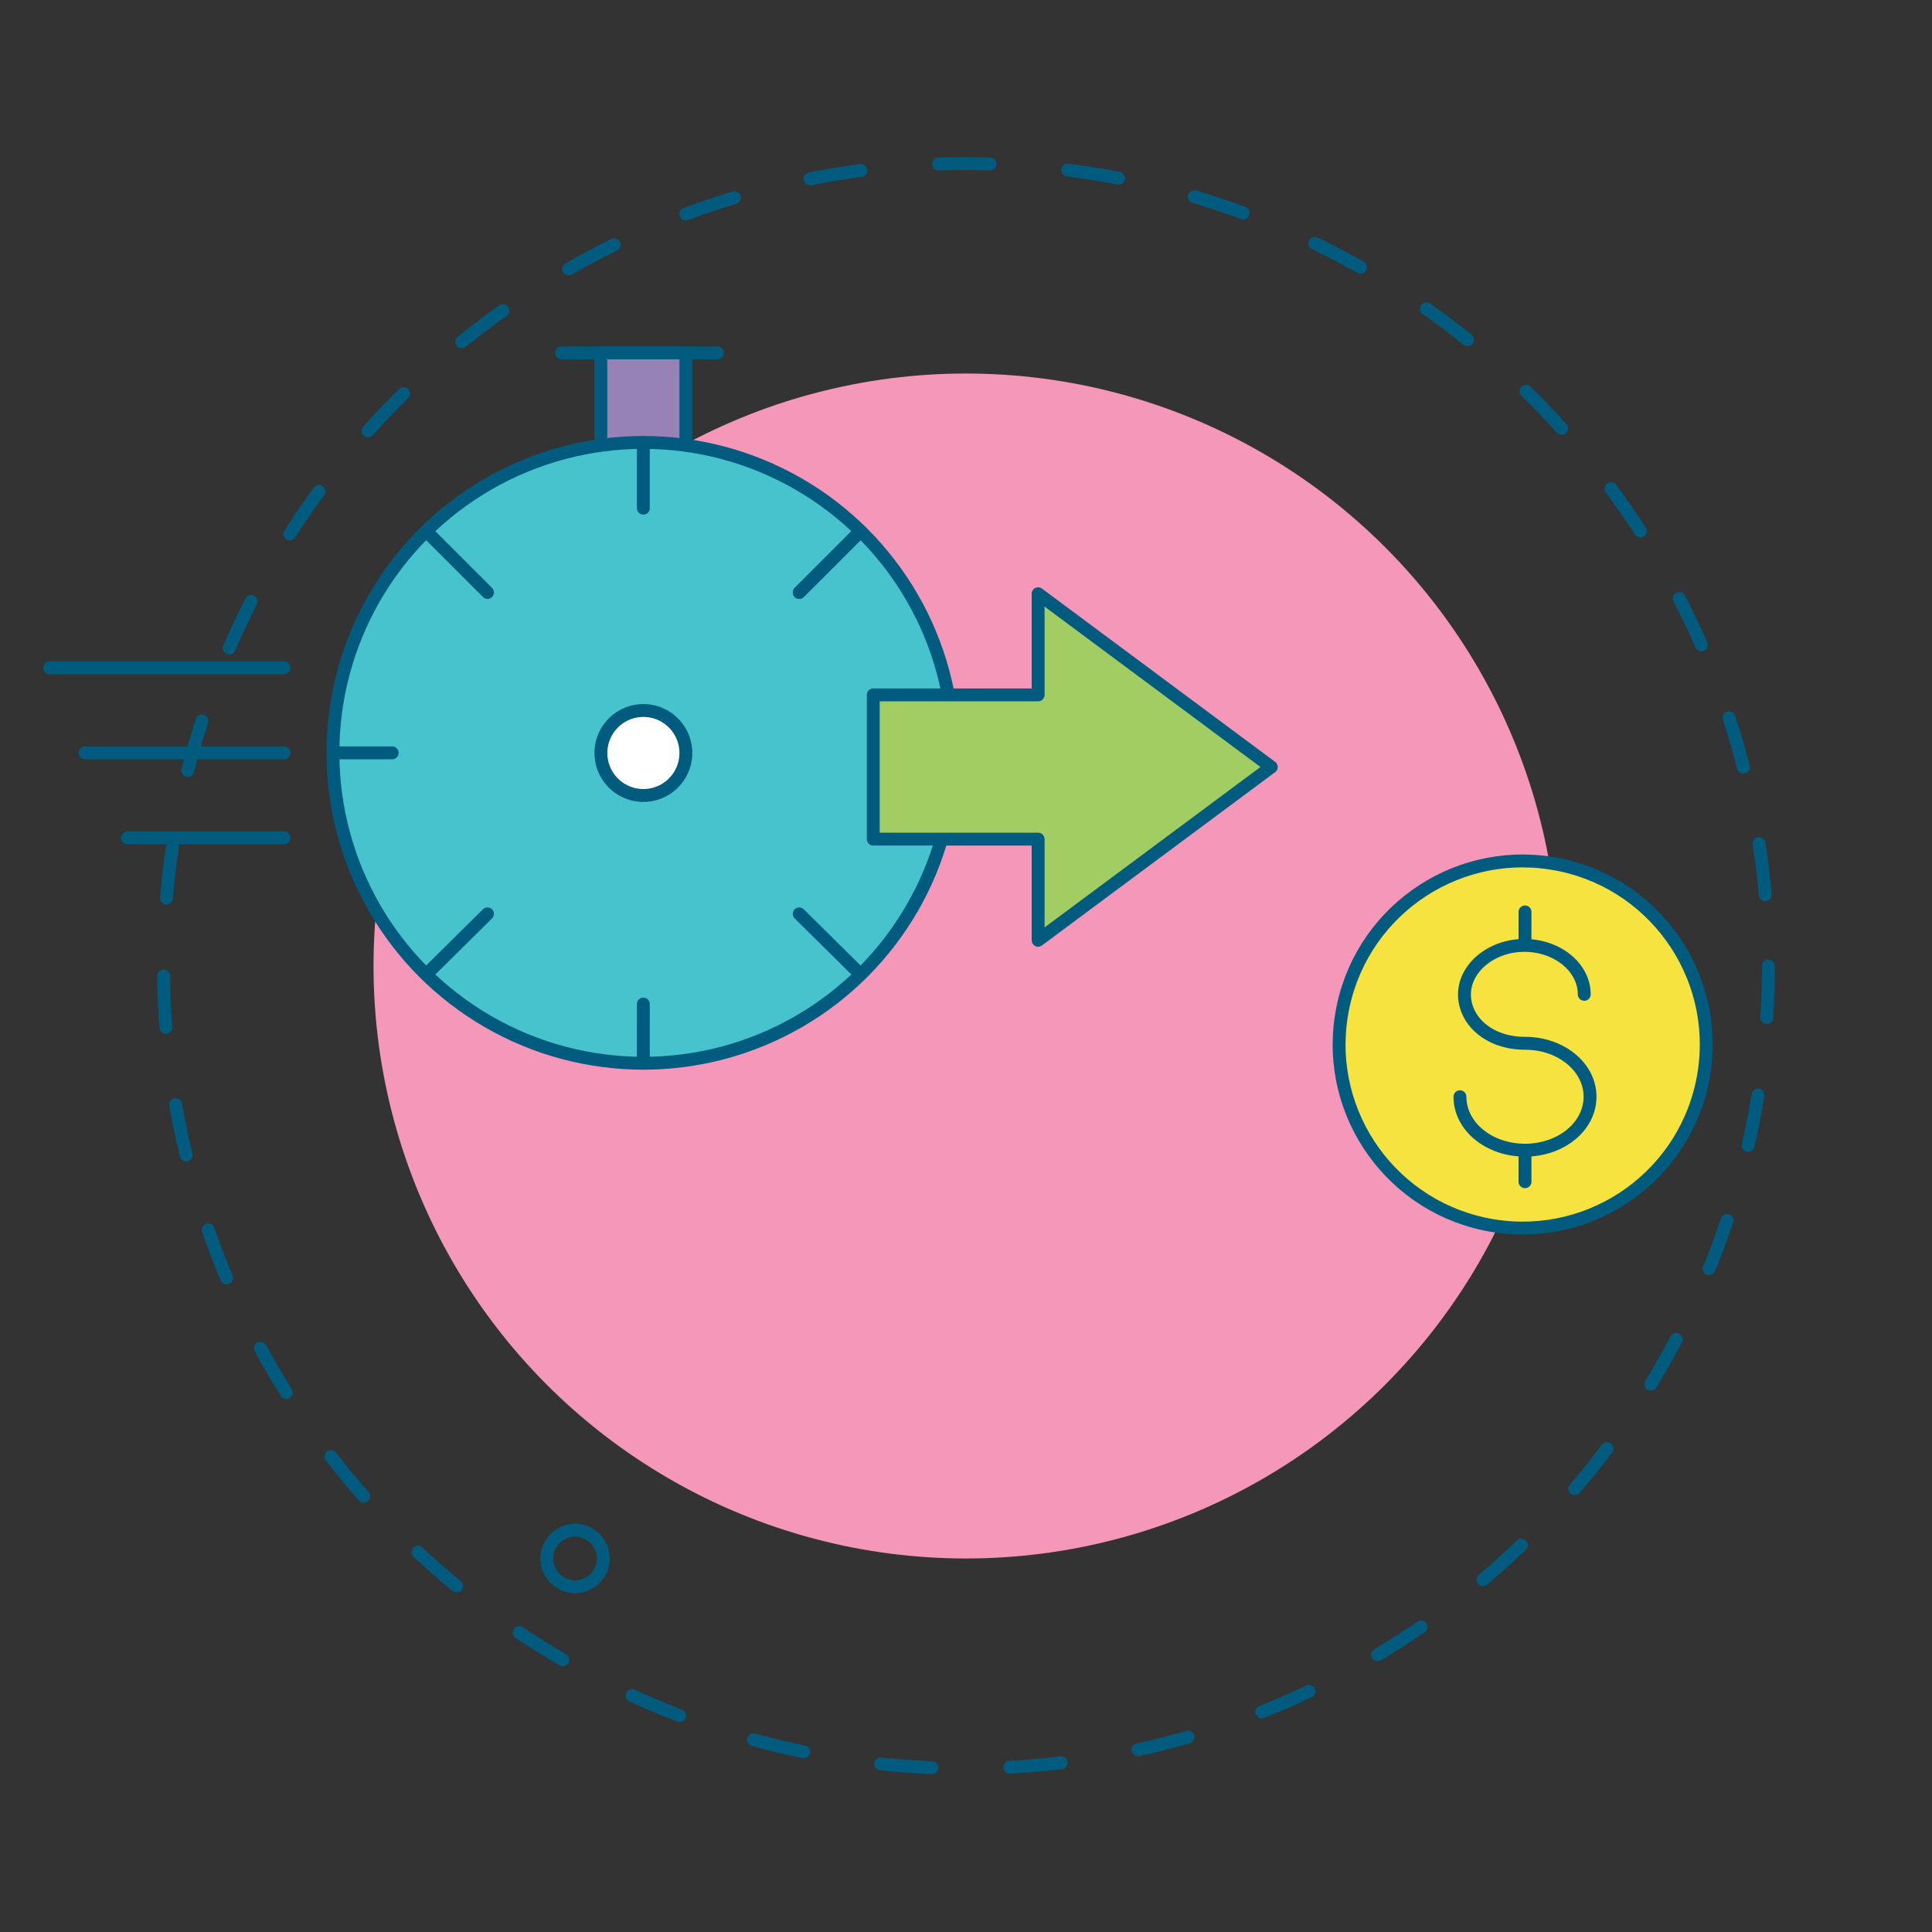
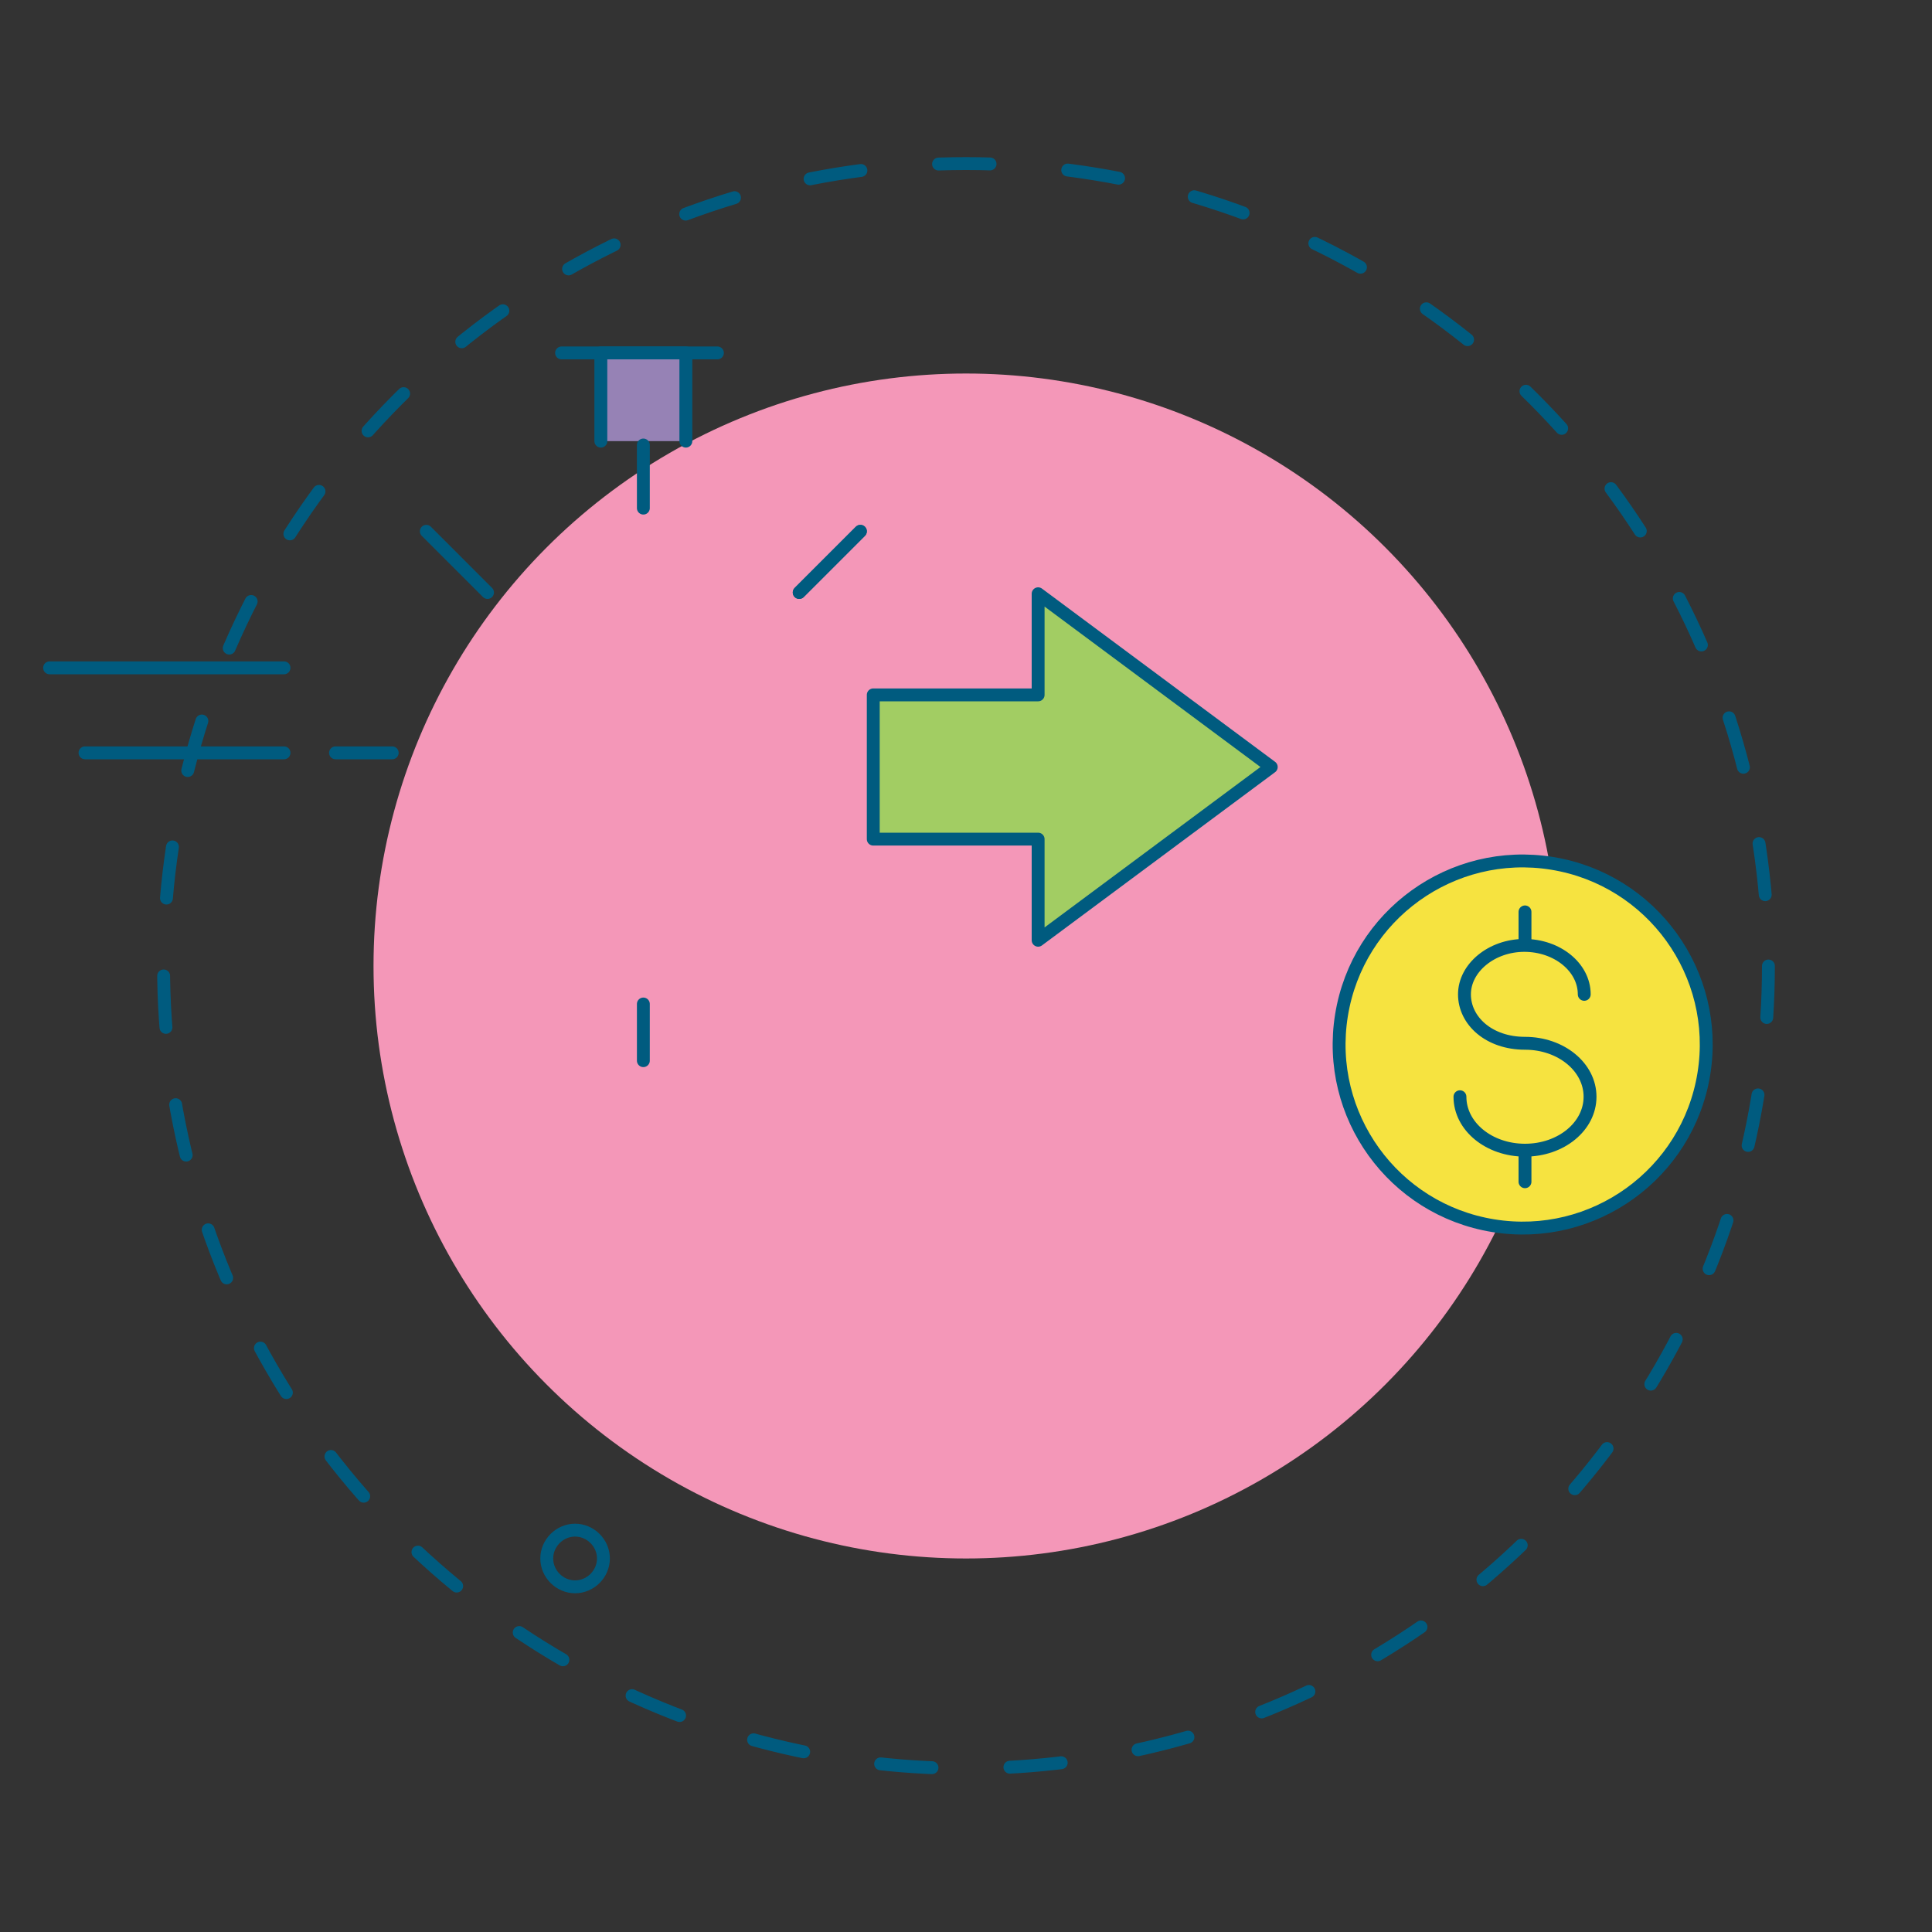
<svg xmlns="http://www.w3.org/2000/svg" id="Capa_1" version="1.1" viewBox="0 0 300 300">
  <rect x="0" y="0" width="300" height="300" fill="#333333" stroke="none" />
  <defs>
    <style> .st0, .st1, .st2, .st3, .st4, .st5, .st6, .st7, .st8 { stroke: #005b7f; stroke-linecap: round; stroke-linejoin: round; } .st0, .st1, .st5 { fill: none; } .st0, .st4 { stroke-width: 1.4px; } .st1, .st2, .st3, .st5, .st6, .st7, .st8 { stroke-width: 2px; } .st9 { fill: #f497b8; } .st2, .st4 { fill: #f6e340; } .st3 { fill: #fff; } .st5 { stroke-dasharray: 8 12.1; } .st6 { fill: #a2cd63; } .st7 { fill: #9682b5; } .st8 { fill: #47c3cd; } </style>
  </defs>
  <circle class="st9" cx="150" cy="150" r="92" />
  <circle class="st5" cx="150" cy="150" r="124.6" />
  <path class="st1" d="M93.7,242c0,2.4-2,4.4-4.4,4.4s-4.4-2-4.4-4.4,2-4.4,4.4-4.4,4.4,2,4.4,4.4Z" />
  <g>
    <g>
      <polyline class="st7" points="106.5 68.5 106.5 54.8 93.3 54.8 93.3 68.5" />
      <line class="st1" x1="87.2" y1="54.8" x2="111.4" y2="54.8" />
-       <circle class="st8" cx="99.9" cy="116.9" r="48.2" />
-       <circle class="st3" cx="99.9" cy="116.9" r="6.6" transform="translate(-17.4 17.5) rotate(-9.2)" />
      <g>
        <g>
          <line class="st1" x1="133.6" y1="82.5" x2="124.1" y2="92" />
          <line class="st1" x1="133.6" y1="82.5" x2="124.1" y2="92" />
          <line class="st1" x1="75.7" y1="92" x2="66.2" y2="82.5" />
        </g>
        <g>
-           <line class="st1" x1="133.6" y1="151.3" x2="124.1" y2="141.9" />
-           <line class="st1" x1="75.7" y1="141.9" x2="66.2" y2="151.3" />
-         </g>
+           </g>
      </g>
      <g>
        <line class="st1" x1="99.9" y1="78.9" x2="99.9" y2="69.1" />
        <line class="st1" x1="99.9" y1="164.7" x2="99.9" y2="155.9" />
      </g>
      <g>
        <line class="st1" x1="137.9" y1="116.9" x2="147.7" y2="116.9" />
        <line class="st1" x1="52.1" y1="116.9" x2="60.9" y2="116.9" />
      </g>
      <path class="st1" d="M111.5,82.2" />
      <g>
        <line class="st1" x1="13.2" y1="116.9" x2="44.1" y2="116.9" />
        <line class="st1" x1="7.7" y1="103.7" x2="44.1" y2="103.7" />
-         <line class="st1" x1="19.8" y1="130.1" x2="44.1" y2="130.1" />
      </g>
    </g>
    <polygon class="st6" points="161.2 146 197.4 119.1 161.2 92.2 161.2 107.9 135.6 107.9 135.6 130.3 161.2 130.3 161.2 146" />
  </g>
  <g>
    <circle class="st2" cx="236.6" cy="162.3" r="28.5" transform="translate(38.4 369.8) rotate(-80.8)" />
    <g>
      <g>
        <path class="st0" d="M226.7,170.3c0,4.6,4.5,8.3,10.1,8.3s10.1-3.7,10.1-8.3-4.5-8.3-10.1-8.3-9.4-3.5-9.4-7.6,4.2-7.6,9.3-7.6,9.3,3.4,9.3,7.6" />
        <line class="st4" x1="236.8" y1="146.2" x2="236.8" y2="141.6" />
        <line class="st4" x1="236.8" y1="183.5" x2="236.8" y2="179.1" />
      </g>
      <g>
        <path class="st1" d="M226.7,170.3c0,4.6,4.5,8.3,10.1,8.3s10.1-3.7,10.1-8.3-4.5-8.3-10.1-8.3-9.4-3.5-9.4-7.6,4.2-7.6,9.3-7.6,9.3,3.4,9.3,7.6" />
        <line class="st1" x1="236.8" y1="146.2" x2="236.8" y2="141.6" />
        <line class="st1" x1="236.8" y1="183.5" x2="236.8" y2="179.1" />
      </g>
    </g>
  </g>
</svg>